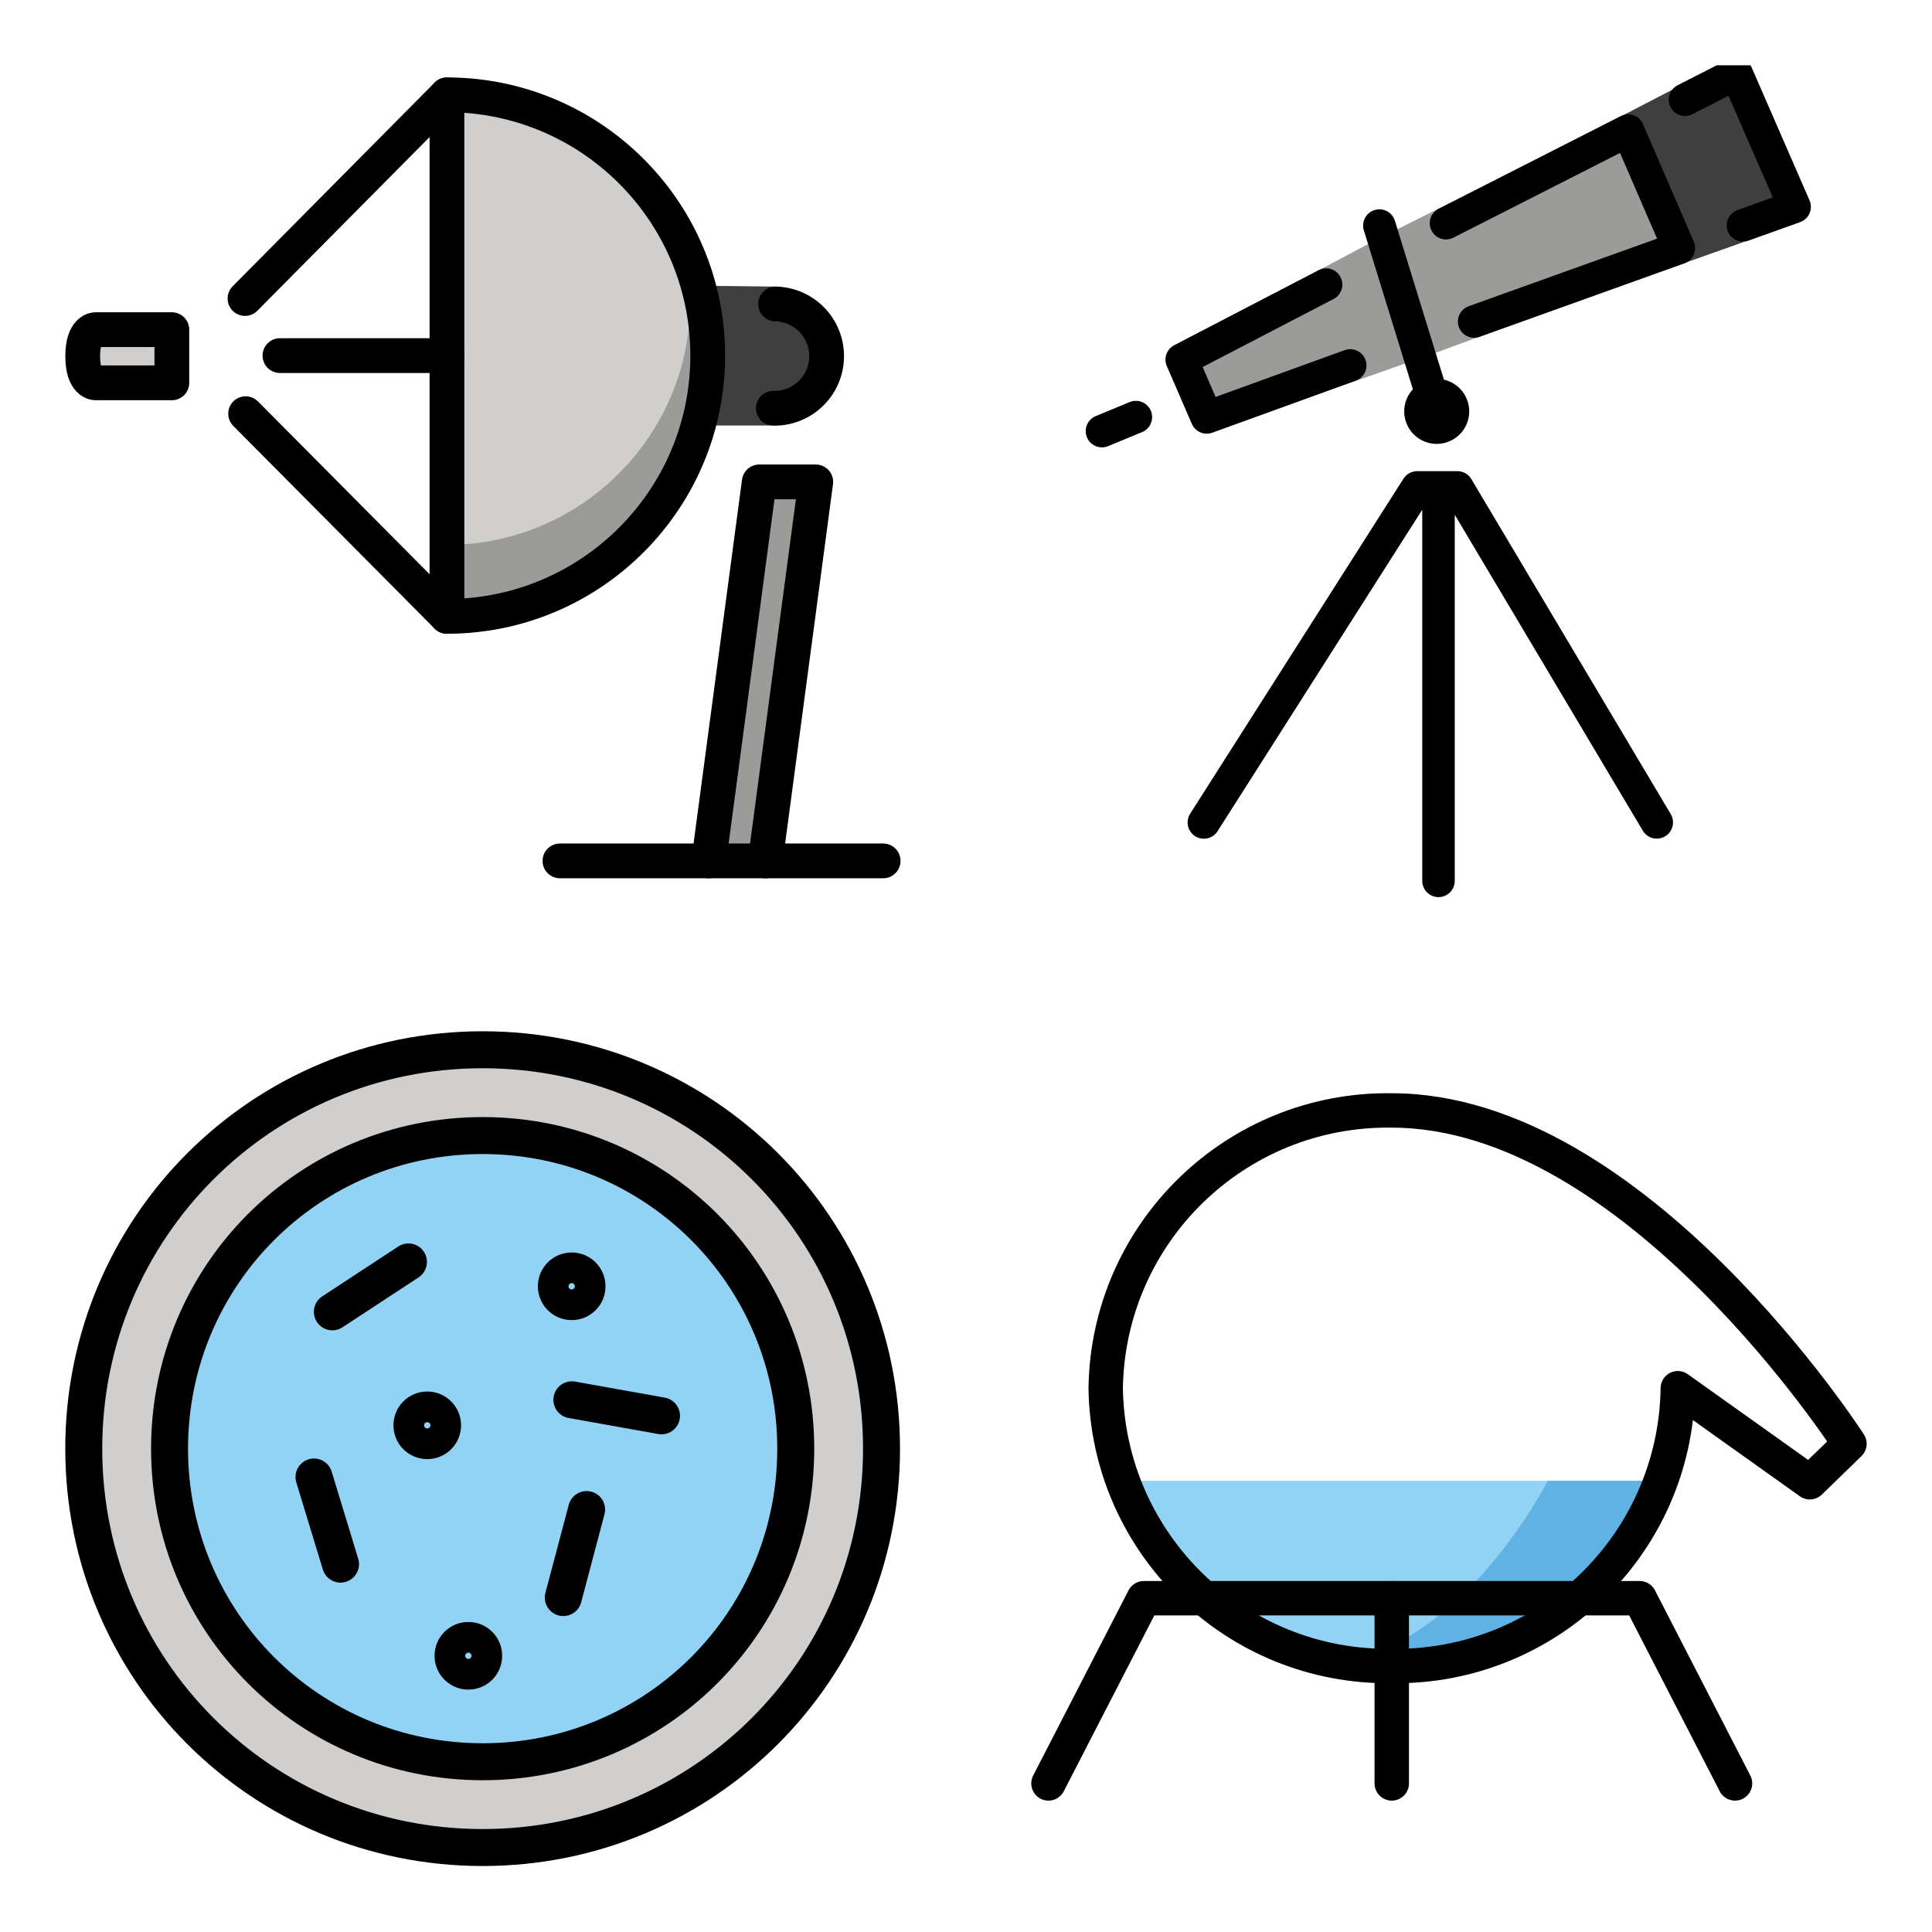
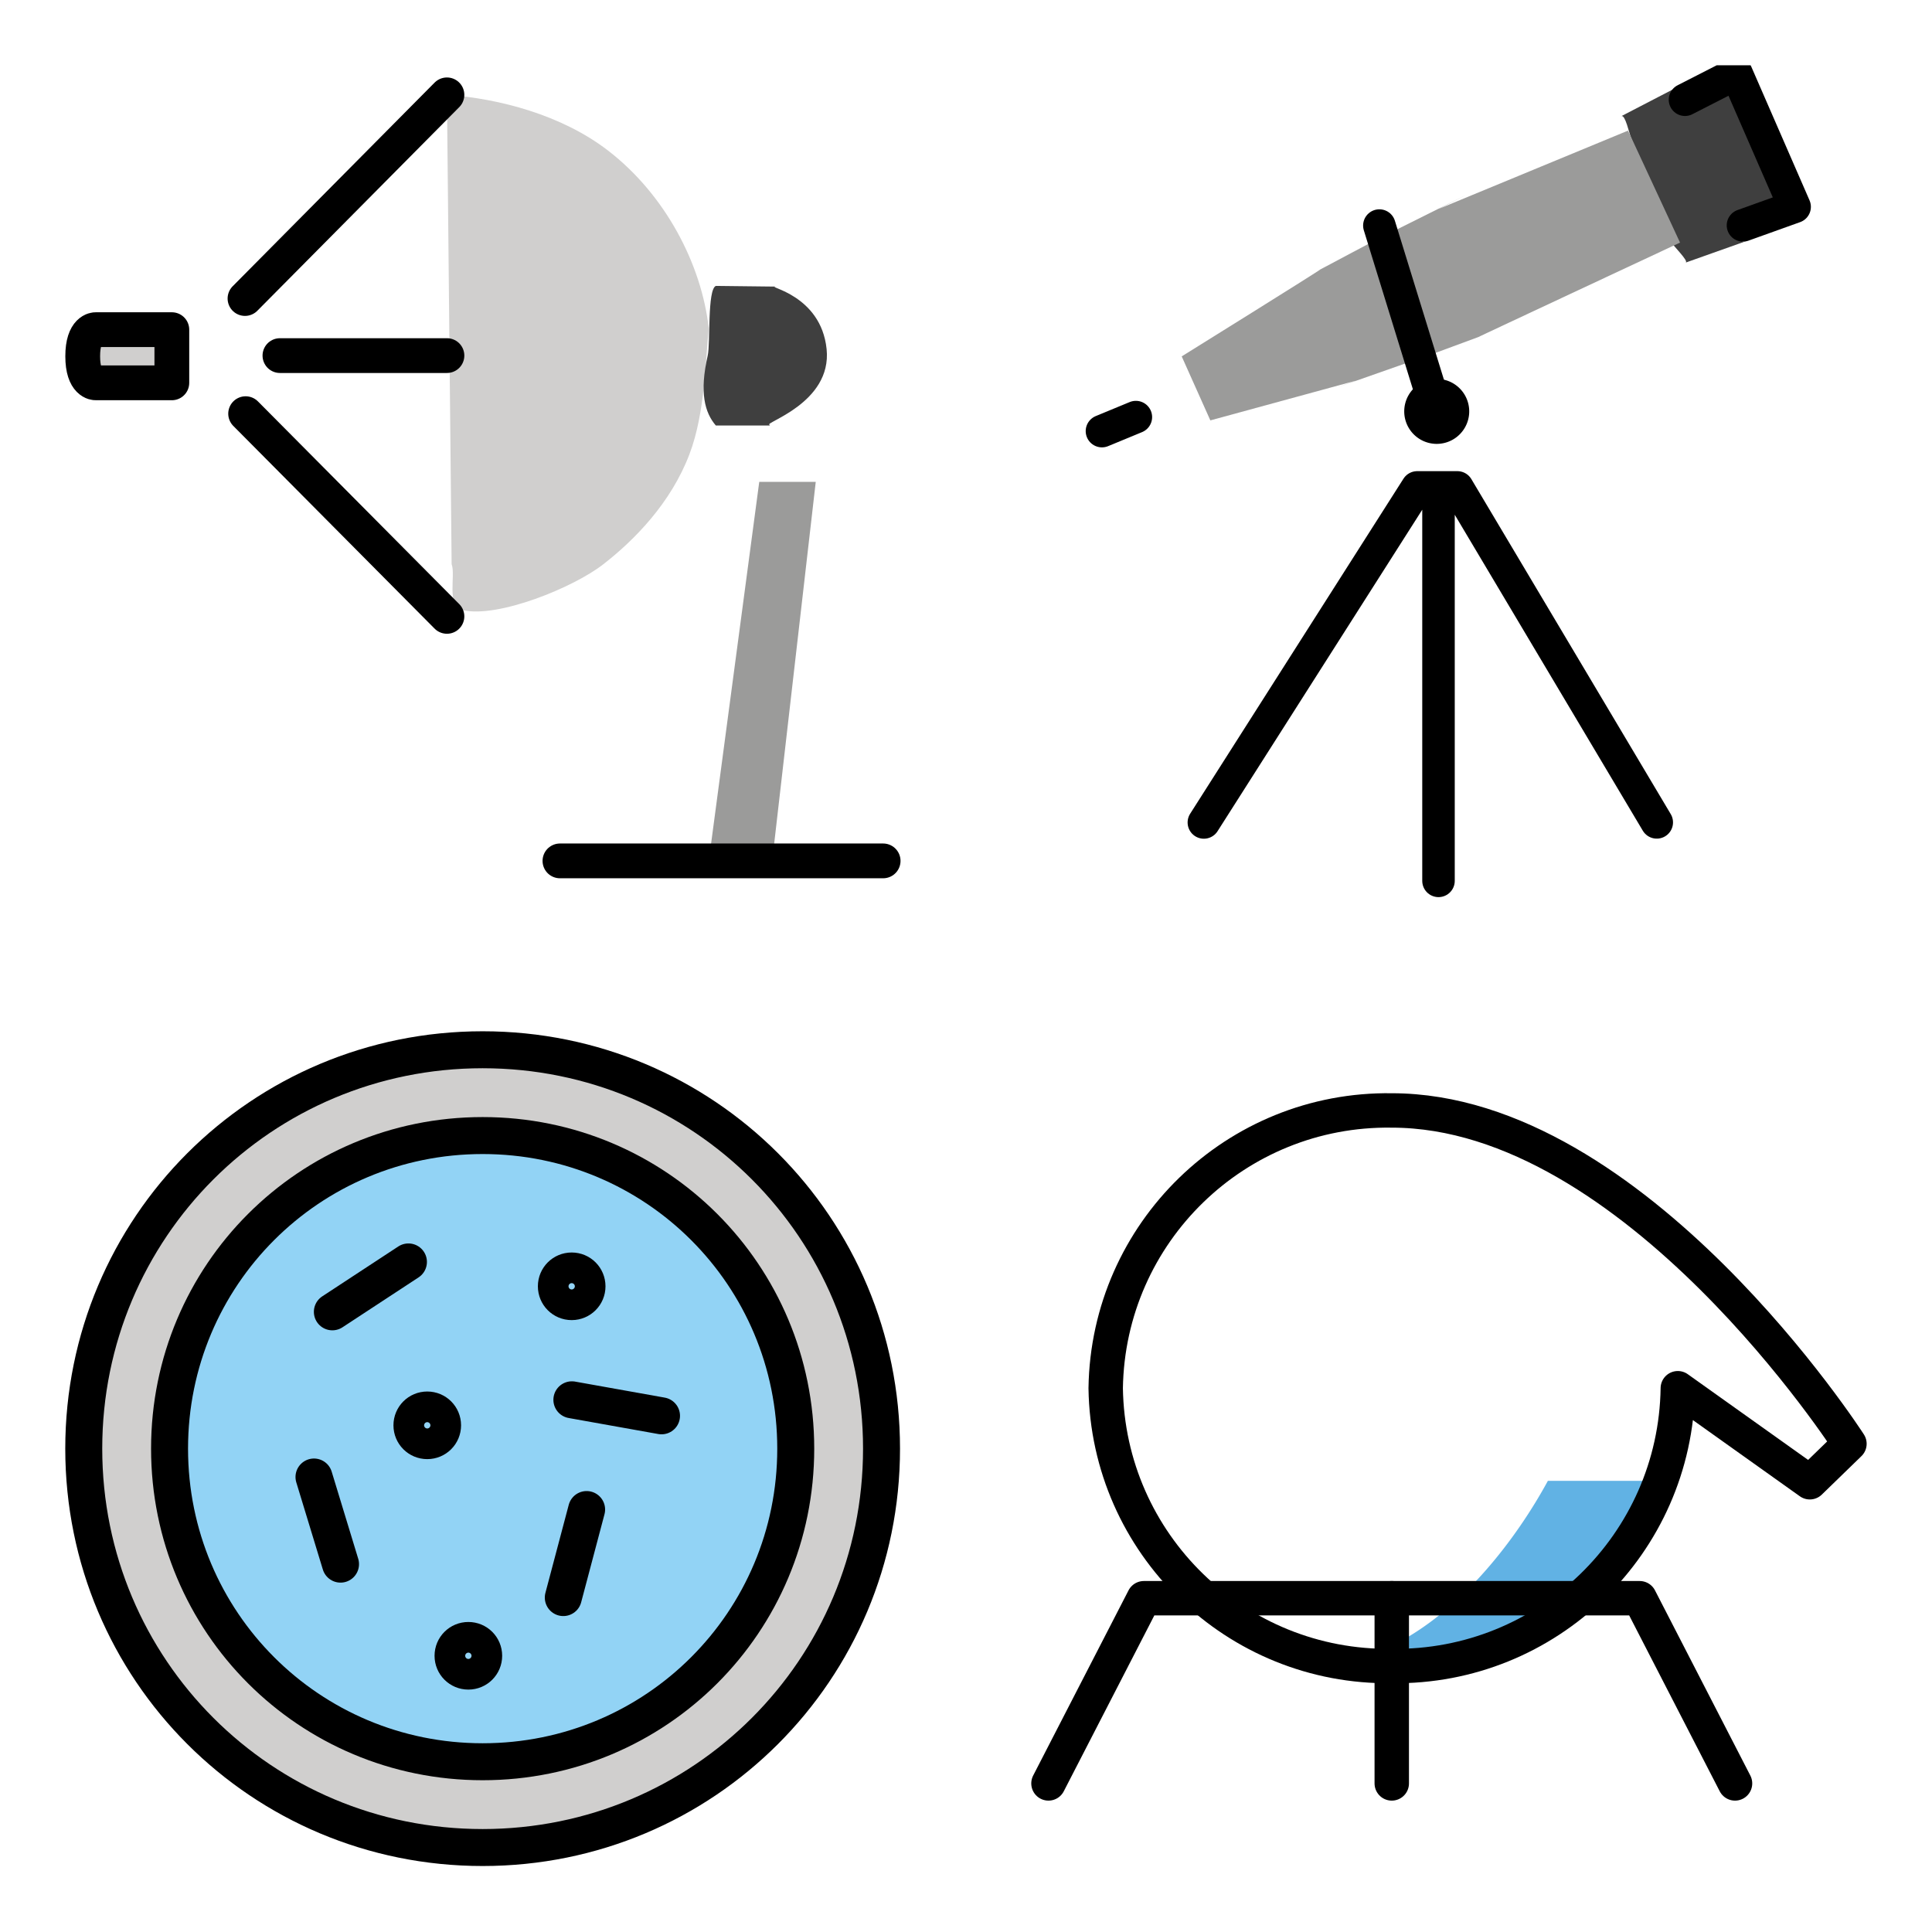
<svg xmlns="http://www.w3.org/2000/svg" xmlns:xlink="http://www.w3.org/1999/xlink" width="148" height="148">
  <style>.B{stroke-linecap:round}.C{stroke-linejoin:round}.D{fill-rule:nonzero}.E{stroke:none}.F{stroke-width:4.167}.G{overflow:visible}.H{fill:#d0cfce}.I{fill:#9b9b9a}.J{stroke-miterlimit:10}</style>
  <g fill="#fff" fill-rule="evenodd" stroke="#000">
    <svg width="64" height="64" x="5" y="5" viewBox="0 0 100.125 95.125">
      <use xlink:href="#A" x="1.042" y="1.042" class="B C" />
      <symbol id="A" class="G">
        <g class="E">
          <g class="D">
            <path d="M1.212 34.516l10.958-.004v-7.104H1.212c-.09.683-.183 1.808-.183 3.552s.094 2.871.183 3.554zM.09 33.198L0 33.2h.181l-.09-.002z" class="H" />
            <path d="M83.679 91.809l5.219-45.421h-6.771l-6.048 45.421z" class="I" />
          </g>
          <g class="D H">
            <path d="M73.673 28.01a29.26 29.26 0 0 1 .196 3.242c-.005-1.083-.071-2.166-.196-3.242z" />
            <path d="M76.079 28.01c-.854-7.698-5.208-16.056-12.104-21.354C58.44 2.406 50.948.444 44.698 0l.563 56.25c.521 1.354-.698 5.048 1.365 5.515 4.204.952 13.242-2.708 16.825-5.515 3.721-2.892 8.092-7.333 10.317-13.192 1.908-5.029 1.908-11.431 2.313-15.048z" />
          </g>
-           <path d="M46.783 53.862l-2.625.225.542 8.413c4.723-.333 17.563-5.344 21.346-8.429 6.181-5.042 9.906-12.246 9.906-22.821 0-1.098 0-3.642-2.277-3.242-1.542 13.879-12.854 24.854-26.888 25.854z" class="D I" />
          <g fill="#3f3f3f" class="D">
            <path d="M84.11 22.983l-7.177-.083c-1.042.396-.646 6.875-.983 8.354-1.008 4.442-.354 6.825.975 8.379h6.45l.008-.075c-.952-.208 7.494-2.546 6.817-9.09s-7.3-7.442-6.092-7.483z" />
            <path d="M84.188 22.987v-.002h-.025z" />
          </g>
        </g>
        <g fill="none" class="B C F">
-           <path d="M44.7 62.502c17.258 0 31.25-13.992 31.25-31.25S61.958.002 44.7.002v62.5zm39.384-37.437a6.25 6.25 0 1 1-.265 12.498" />
          <path d="M11.729 34.517H2.59s-1.542.046-1.542-3.187 1.542-3.187 1.542-3.187h9.14v6.375zm12.955-3.265h20.015m-24.202-6.84L44.698.004M20.573 38.212l24.125 24.292m13.544 29.304h38.733" />
-           <path d="M76.079 91.809l6.05-45.421H88.9l-6.05 45.421" />
        </g>
      </symbol>
    </svg>
    <svg width="64" height="64" x="79" y="5" viewBox="0 0 93.167 107.125">
      <use xlink:href="#B" x="2.083" y="1.042" class="B C" />
      <symbol id="B" class="G">
        <g class="D E">
          <path d="M74.837 24.263l7.804-2.771c-.146.033-.298.077-.446.077-.833 0 6.192-5.45 6.192-5.45L81.367 0 73.15 2.083l-6.548 3.396c.494-.223 1 2.204 1.229 2.733l5.156 13.379c.229.527 2.313 2.479 1.854 2.692z" fill="#3f3f3f" />
          <g class="I">
            <path d="M40.306 36.748l7.975-2.948c-.129.035 25.844-12.104 25.844-12.104l-6.667-14.36-24.287 10.042 3.5-1.781-10.888 5.429 4.525 15.744z" />
            <path d="M10.233 36.3l3.667 8.192 18.646-5.09-2.383.863 11.256-3.958-5.083-15.6-8.381 4.454c.494-.208-17.719 11.119-17.719 11.119z" />
          </g>
        </g>
        <g fill="none" class="B C F">
          <path d="M13.067 96.048l27.354-42.962h5.156L71.14 96.037M43.154 54.544v48.992M0 45.867l4.35-1.798M74.76 3.377L81.365.002l7.454 17.108-6.625 2.375" />
          <path d="M35.571 19.51l7.354 23.827" />
        </g>
        <path d="M38.76 43.338a4.16 4.16 0 1 1 8.333 0 4.16 4.16 0 1 1-8.333 0z" fill="#000" class="D E" />
-         <path d="M31.833 37.445l-18.396 6.667-3.208-7.413 18.515-9.621m15.369-7.869L67.46 7.335l6.515 15.063-26.25 9.417" fill="none" class="B C F J" />
      </symbol>
    </svg>
    <svg width="64" height="64" x="5" y="79" viewBox="0 0 94.167 94.167">
      <use xlink:href="#C" x="2.083" y="2.083" class="B C" />
      <symbol id="C" class="G">
        <g class="D E">
          <use xlink:href="#D" class="H" />
          <use xlink:href="#E" fill="#92d3f5" />
        </g>
        <g fill="none" stroke-linejoin="miter" class="B F">
          <use xlink:href="#E" />
          <use xlink:href="#D" />
          <path d="M28.021 29.54l8.575-5.625m-7.654 34.063l-2.992-9.821m39.171-6.896l-10.104-1.806m-.967 22.292l2.629-9.923" class="J" />
          <use xlink:href="#F" />
          <use xlink:href="#F" x="16.279" y="-15.669" />
          <use xlink:href="#F" x="4.633" y="25.977" />
        </g>
      </symbol>
      <defs>
        <path id="D" d="M0 44.96C0 20.052 20.052 0 44.96 0s44.96 20.052 44.96 44.96-20.052 44.96-44.96 44.96S0 69.869 0 44.96z" />
        <path id="E" d="M9.671 44.961c0-19.55 15.739-35.29 35.29-35.29s35.29 15.739 35.29 35.29-15.739 35.29-35.29 35.29-35.29-15.739-35.29-35.29z" />
        <path id="F" d="M36.99 42.331c0-.957.77-1.727 1.727-1.727s1.727.77 1.727 1.727-.77 1.727-1.727 1.727-1.727-.77-1.727-1.727z" />
      </defs>
    </svg>
    <svg width="64" height="64" x="79" y="79" viewBox="0 0 101.167 86.167">
      <use xlink:href="#G" x="2.083" y="2.083" class="B C" />
      <symbol id="G" class="G">
        <g class="D E">
-           <path d="M10.942 44.854c4.808 11.212 17.333 22.425 30.625 22.425s24.817-11.76 30.625-22.425z" fill="#92d3f5" />
          <path d="M60.475 44.854c-5.125 9.408-14.527 20.654-25.833 22.121a35.84 35.84 0 0 0 4.619.304c13.292 0 29.438-11.76 35.244-22.425z" fill="#61b2e4" />
        </g>
        <g fill="none" class="B C F">
          <path d="M76.208 33.641l15.985 11.386 4.798-4.658S71.075.004 41.569.004C22.716-.269 7.21 14.789 6.929 33.641c.281 18.852 15.787 33.91 34.64 33.637 18.853.272 34.359-14.785 34.64-33.637" />
          <path d="M0 81.495L11.548 59.07H71.59l11.546 22.425" />
          <path d="M41.569 59.07v22.425" />
        </g>
      </symbol>
    </svg>
  </g>
</svg>